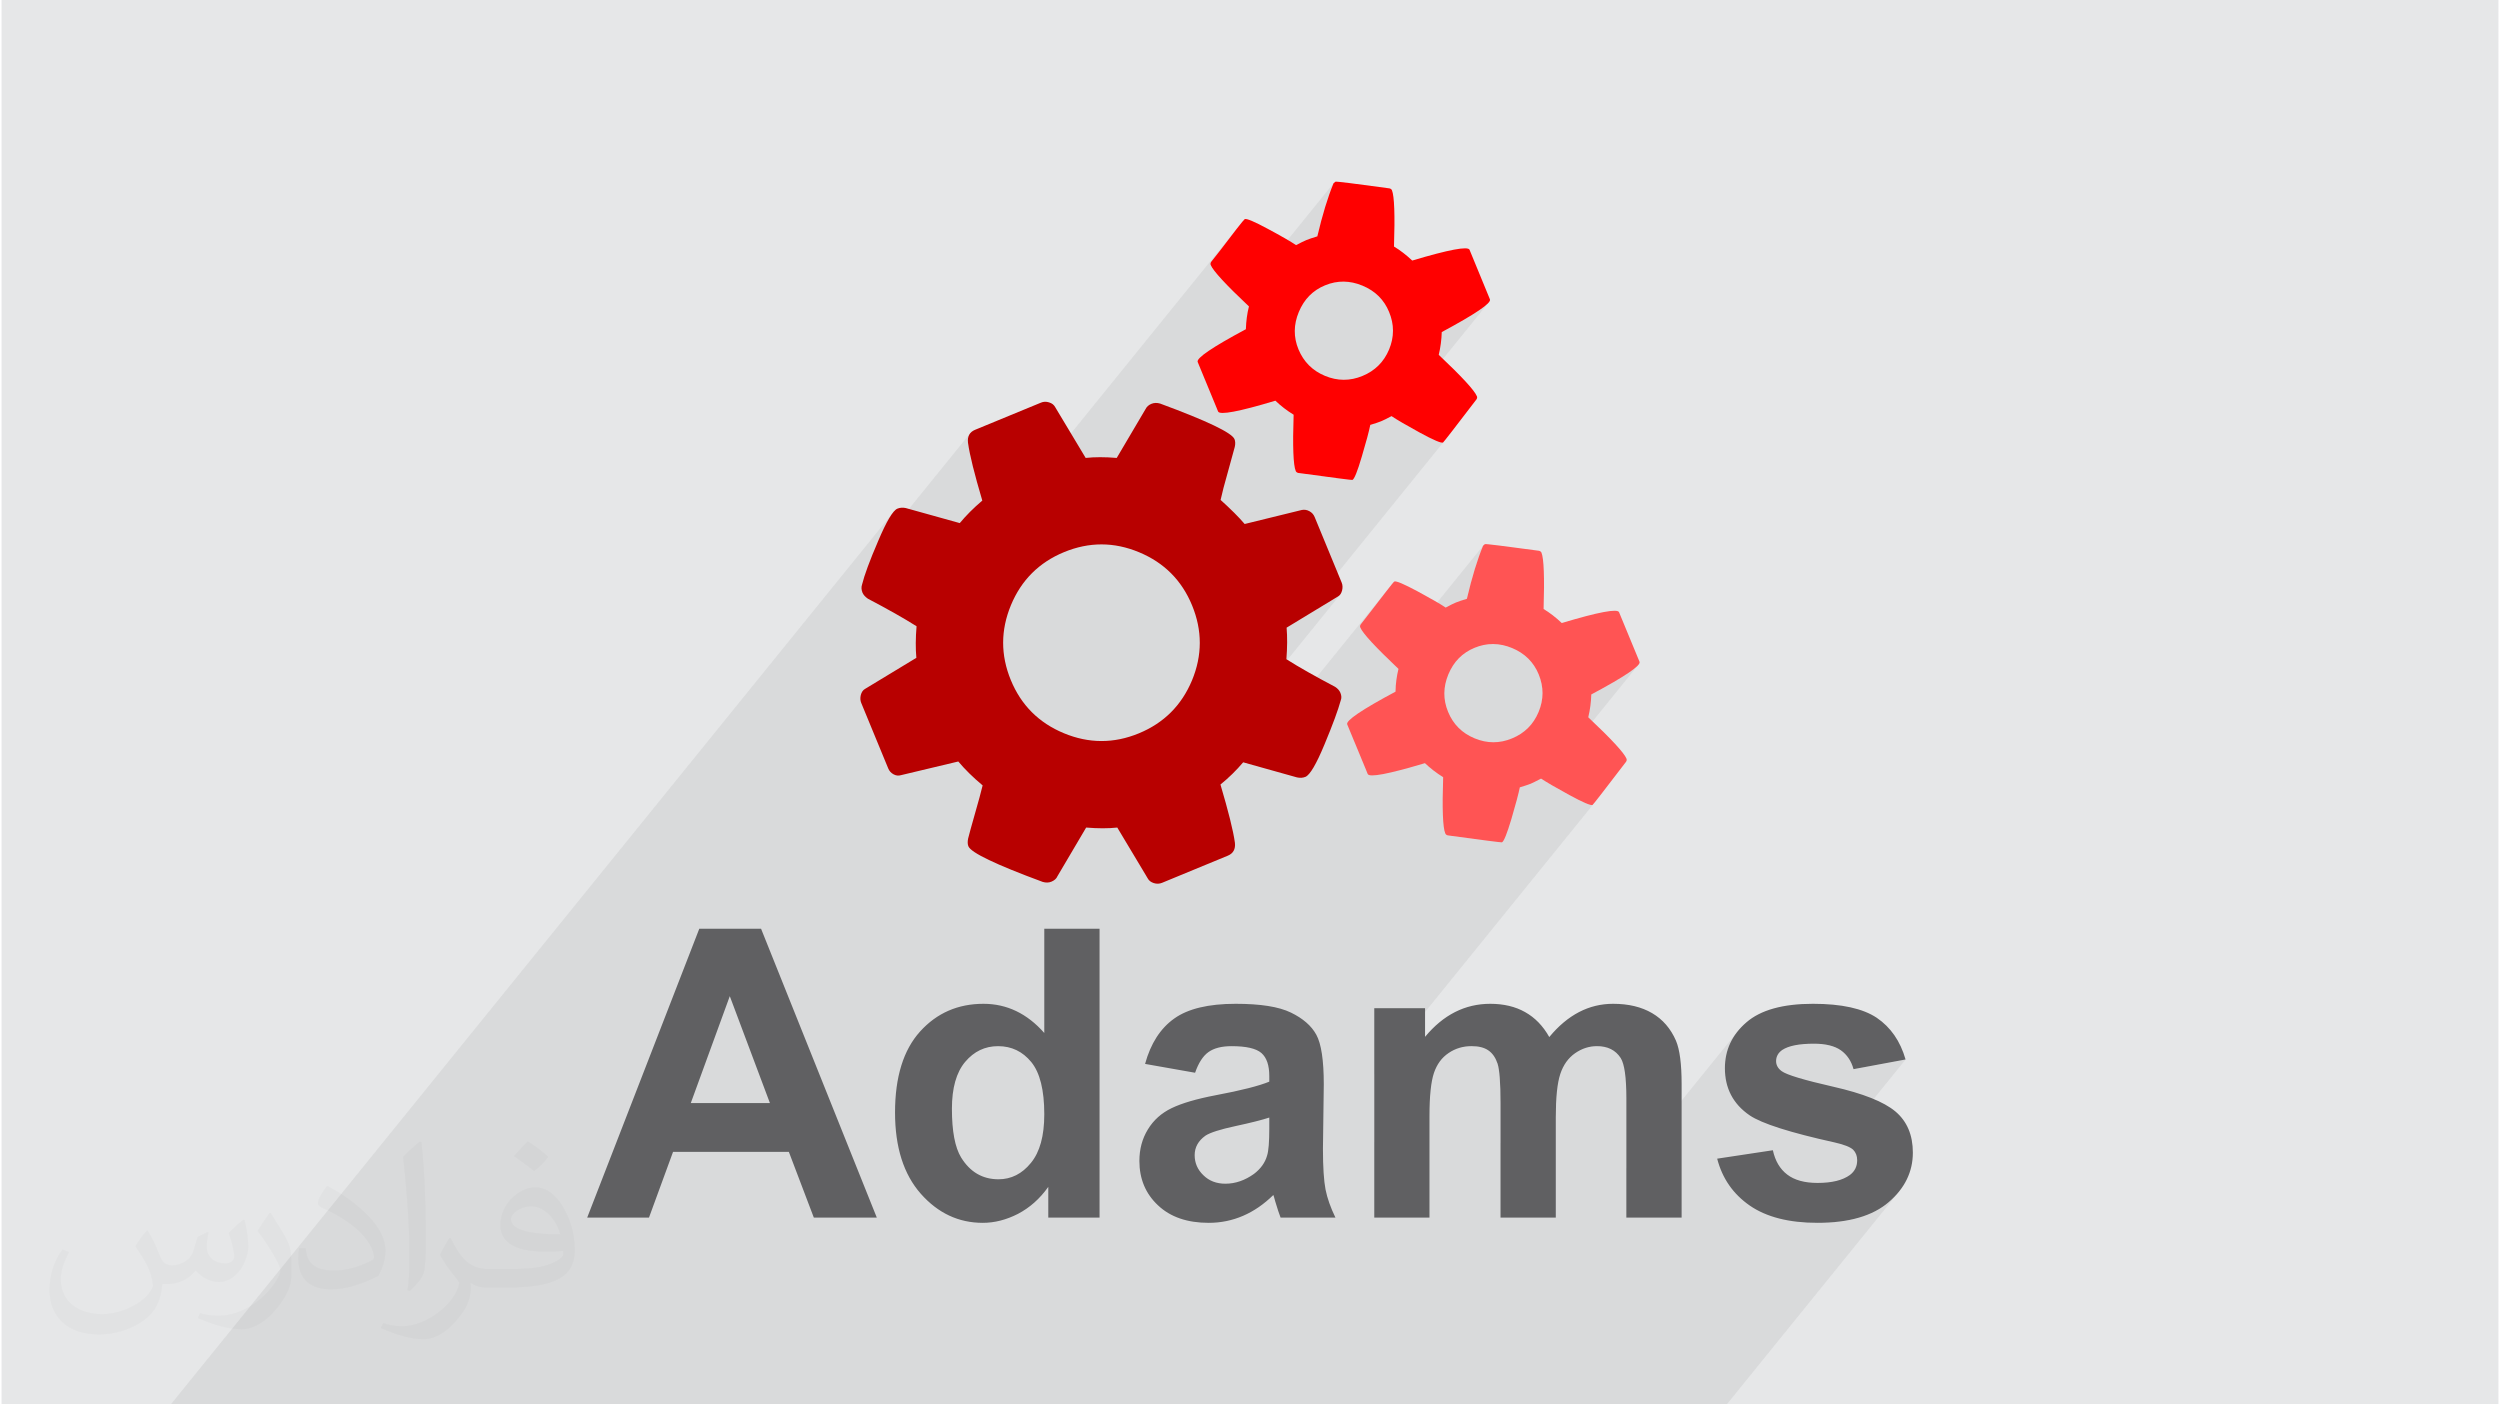
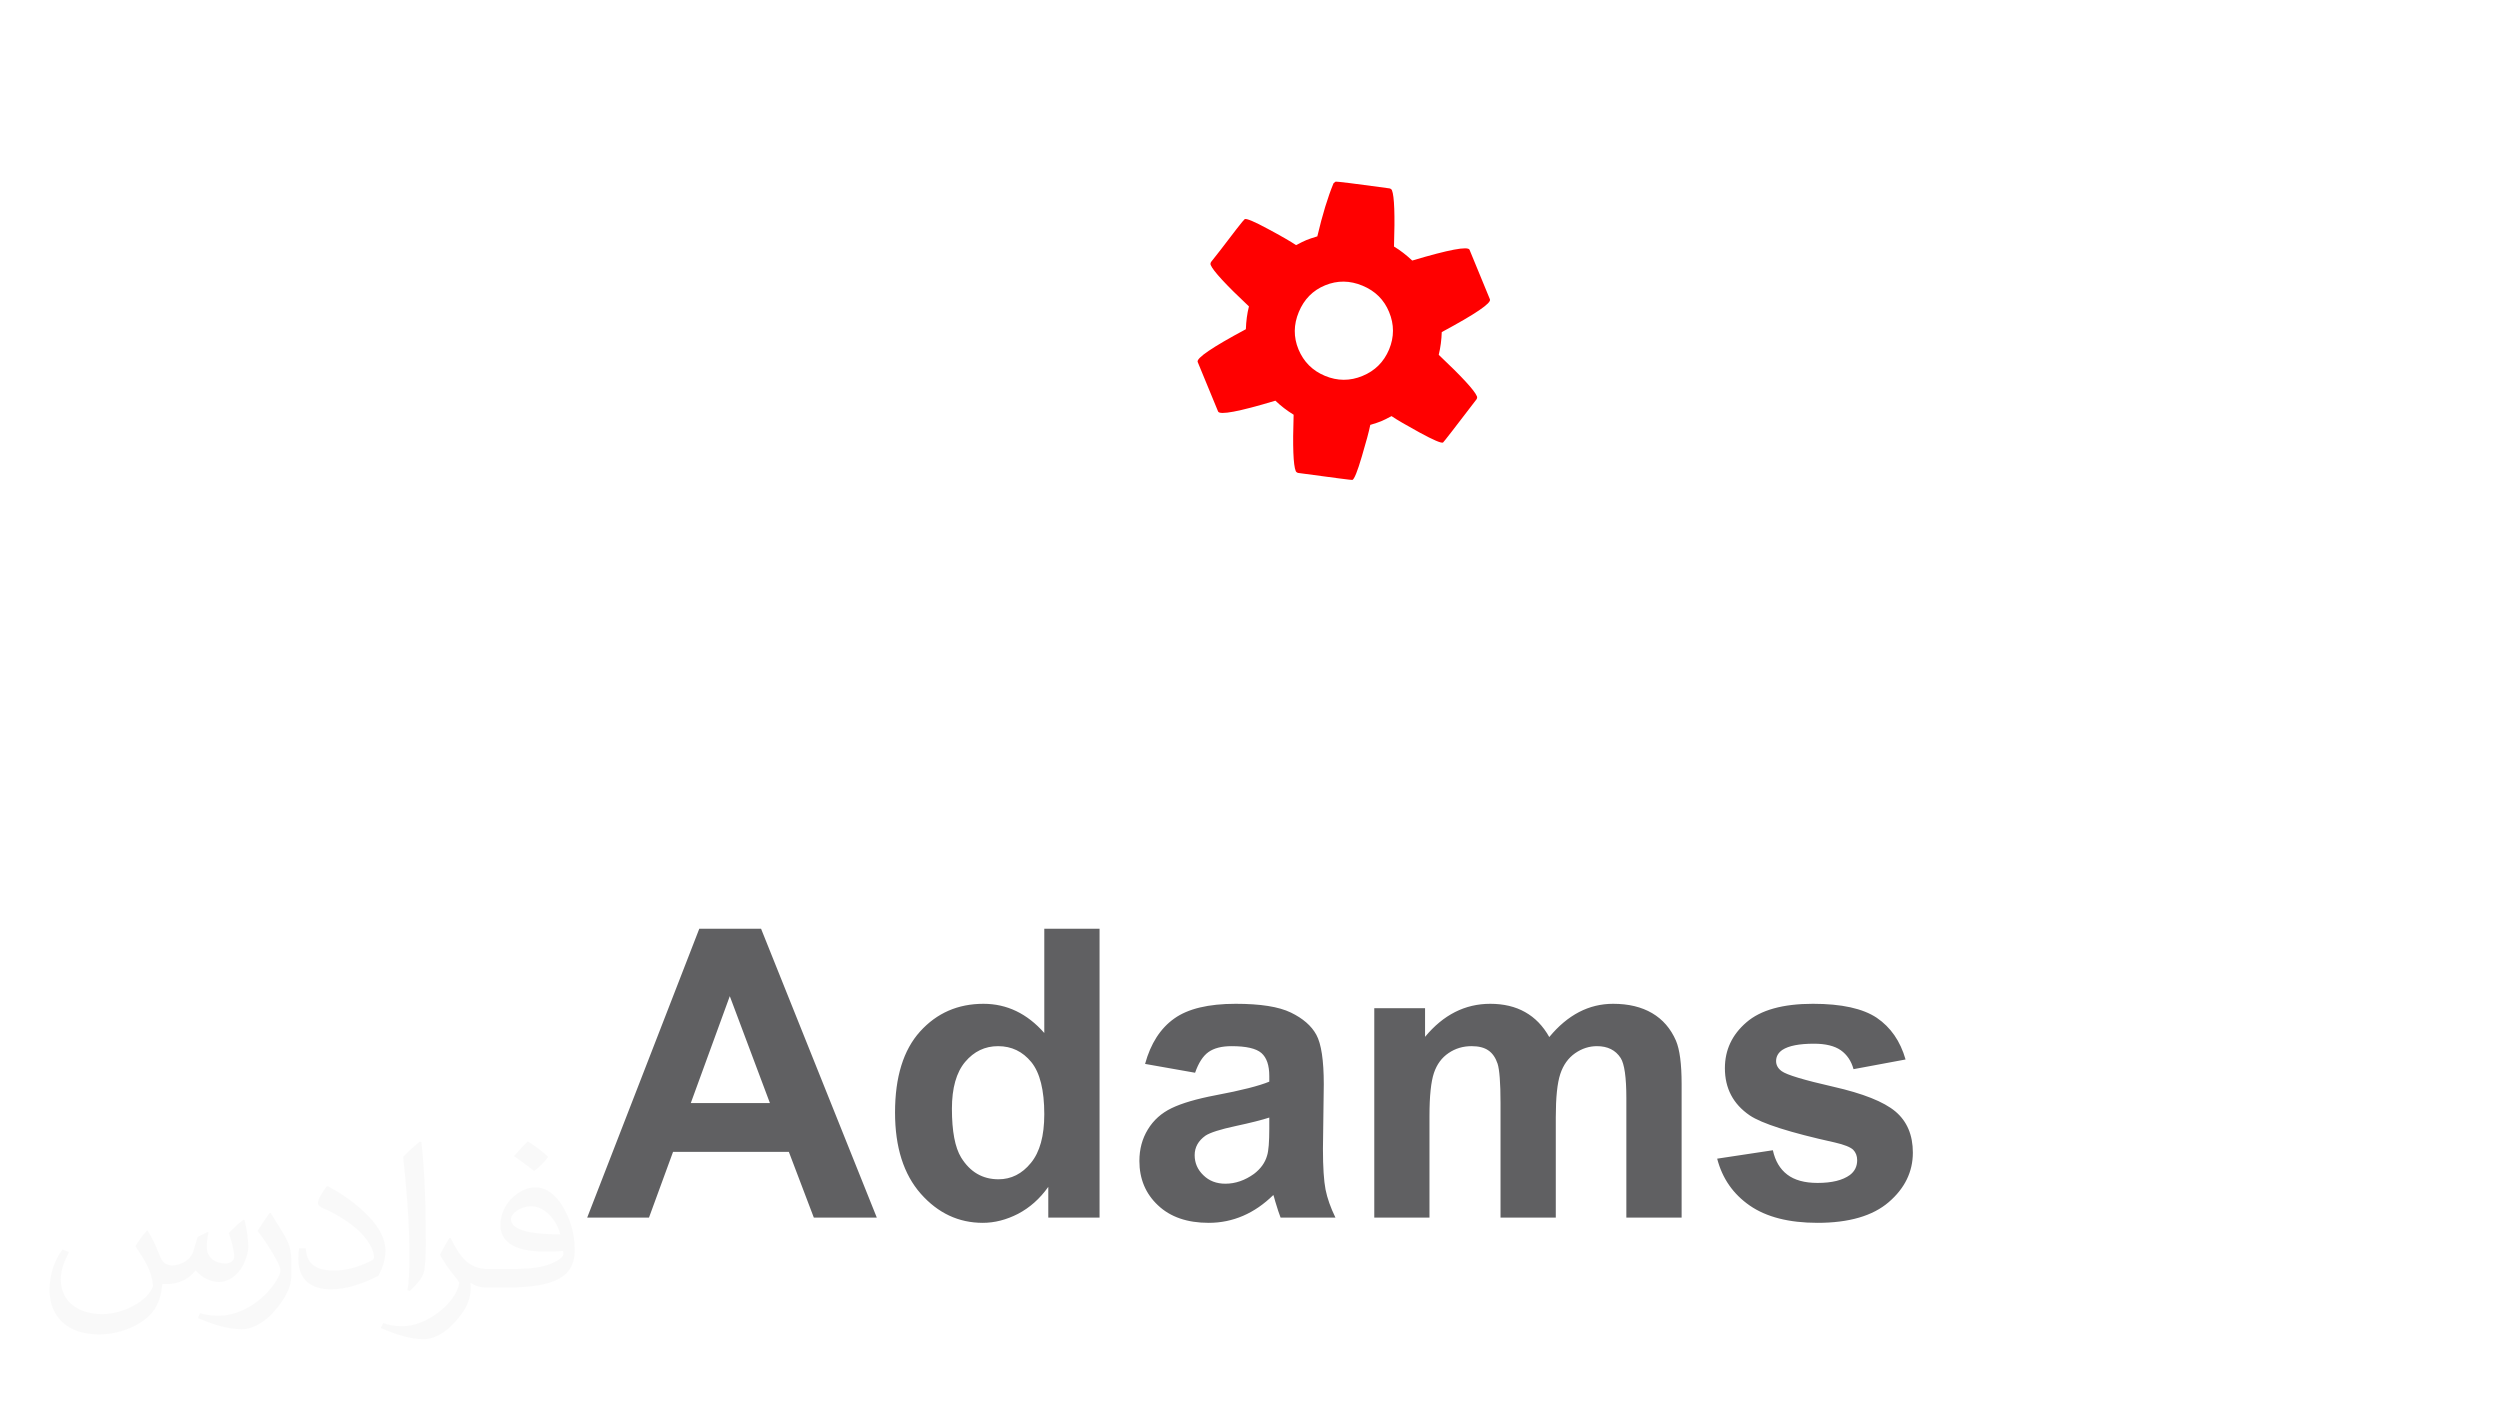
<svg xmlns="http://www.w3.org/2000/svg" xml:space="preserve" width="356px" height="200px" version="1.0" shape-rendering="geometricPrecision" text-rendering="geometricPrecision" image-rendering="optimizeQuality" fill-rule="evenodd" clip-rule="evenodd" viewBox="0 0 35600 20025">
  <g id="Layer_x0020_1">
    <g id="_1833665185072">
-       <path fill="#E6E7E8" d="M0 0l35600 0 0 20025 -35600 0 0 -20025z" />
      <path fill="#373435" fill-opacity="0.031" d="M2082 17547c68,104 112,203 155,312 32,64 49,183 199,183 44,0 107,-14 163,-45 63,-33 111,-83 136,-159l60 -202 146 -72 10 10c-20,77 -25,149 -25,206 0,170 146,234 262,234 68,0 129,-34 129,-95 0,-81 -34,-217 -78,-339 68,-68 136,-136 214,-191l12 6c34,144 53,287 53,381 0,93 -41,196 -75,264 -70,132 -194,238 -344,238 -114,0 -241,-58 -328,-163l-5 0c-82,101 -209,193 -412,193l-63 0c-10,134 -39,229 -83,314 -121,237 -480,404 -818,404 -470,0 -706,-272 -706,-633 0,-223 73,-431 185,-578l92 38c-70,134 -117,262 -117,385 0,338 275,499 592,499 294,0 658,-187 724,-404 -25,-237 -114,-348 -250,-565 41,-72 94,-144 160,-221l12 0zm5421 -1274c99,62 196,136 291,221 -53,74 -119,142 -201,202 -95,-77 -190,-143 -287,-213 66,-74 131,-146 197,-210zm51 926c-160,0 -291,105 -291,183 0,168 320,219 703,217 -48,-196 -216,-400 -412,-400zm-359 895c208,0 390,-6 529,-41 155,-39 286,-118 286,-171 0,-15 0,-31 -5,-46 -87,8 -187,8 -274,8 -282,0 -498,-64 -583,-222 -21,-44 -36,-93 -36,-149 0,-152 66,-303 182,-406 97,-85 204,-138 313,-138 197,0 354,158 464,408 60,136 101,293 101,491 0,132 -36,243 -118,326 -153,148 -435,204 -867,204l-196 0 0 0 -51 0c-107,0 -184,-19 -245,-66l-10 0c3,25 5,50 5,72 0,97 -32,221 -97,320 -192,287 -400,410 -580,410 -182,0 -405,-70 -606,-161l36 -70c65,27 155,46 279,46 325,0 752,-314 805,-619 -12,-25 -34,-58 -65,-93 -95,-113 -155,-208 -211,-307 48,-95 92,-171 133,-239l17 -2c139,282 265,445 546,445l44 0 0 0 204 0zm-1408 299c24,-130 26,-276 26,-413l0 -202c0,-377 -48,-926 -87,-1282 68,-75 163,-161 238,-219l22 6c51,450 63,972 63,1452 0,126 -5,250 -17,340 -7,114 -73,201 -214,332l-31 -14zm-1449 -596c7,177 94,318 398,318 189,0 349,-50 526,-135 32,-14 49,-33 49,-49 0,-111 -85,-258 -228,-392 -139,-126 -323,-237 -495,-311 -59,-25 -78,-52 -78,-77 0,-51 68,-158 124,-235l19 -2c197,103 417,256 580,427 148,157 240,316 240,489 0,128 -39,250 -102,361 -216,109 -446,192 -674,192 -277,0 -466,-130 -466,-436 0,-33 0,-84 12,-150l95 0zm-501 -503l172 278c63,103 122,215 122,392l0 227c0,183 -117,379 -306,573 -148,132 -279,188 -400,188 -180,0 -386,-56 -624,-159l27 -70c75,21 162,37 269,37 342,-2 692,-252 852,-557 19,-35 26,-68 26,-90 0,-36 -19,-75 -34,-110 -87,-165 -184,-315 -291,-453 56,-89 112,-174 173,-258l14 2z" />
-       <path fill="#373435" fill-opacity="0.078" d="M18991 2613l-1328 1640 -97 -95 -89 -89 -75 -79 -61 -69 -48 -58 -33 -47 -20 -37 -2 -5 -1 -5 0 -6 0 -5 1 -6 2 -5 2 -6 3 -5 15 -18 12 -16 15 -19 19 -24 21 -28 25 -33 29 -36 29 -39 29 -38 29 -38 29 -37 28 -36 28 -36 27 -36 27 -35 26 -33 22 -28 -4626 5713 -53 -34 -75 -45 -80 -47 -84 -48 -39 -21 1285 -1587 -40 -137 -36 -128 -32 -118 -27 -108 -24 -98 -19 -88 -15 -79 -11 -70 -2 -32 3 -30 6 -27 11 -24 15 -22 -1387 1712 29 -71 44 -103 43 -99 41 -88 39 -76 35 -64 33 -51 31 -40 -10308 12729 116 0 68 0 77 0 128 0 100 0 147 0 498 0 489 0 1 0 3 0 9 0 6 0 5 0 1 0 23 0 73 0 265 0 34 0 358 0 5 0 72 0 80 0 29 0 17 0 68 0 22 0 166 0 25 0 10 0 19 0 115 0 116 0 111 0 172 0 40 0 69 0 242 0 25 0 162 0 108 0 86 0 84 0 183 0 155 0 64 0 15 0 96 0 78 0 93 0 134 0 127 0 39 0 34 0 56 0 17 0 404 0 54 0 103 0 10 0 88 0 72 0 107 0 4 0 23 0 78 0 100 0 13 0 8 0 120 0 30 0 39 0 246 0 106 0 22 0 49 0 22 0 1 0 279 0 9 0 49 0 438 0 46 0 21 0 33 0 31 0 2 0 11 0 6 0 29 0 9 0 113 0 55 0 570 0 29 0 32 0 22 0 86 0 18 0 10 0 17 0 62 0 167 0 53 0 244 0 271 0 39 0 23 0 46 0 105 0 41 0 3 0 351 0 37 0 86 0 233 0 36 0 29 0 124 0 175 0 11 0 421 0 39 0 34 0 50 0 7 0 299 0 121 0 54 0 112 0 89 0 39 0 34 0 106 0 4 0 90 0 221 0 100 0 397 0 48 0 1 0 315 0 467 0 315 0 553 0 788 0 152 0 861 0 788 0 442 0 564 0 275 0 340 0 173 0 737 0 630 0 551 0 882 0 2462 -3040 -70 79 -81 76 -90 69 -101 60 -112 51 -121 41 -132 32 -143 23 -153 14 -163 5 -78 -2 585 -723 18 -24 14 -25 11 -28 8 -29 5 -30 2 -32 -1 -22 -3 -21 -4 -20 -6 -19 -8 -18 -10 -18 -12 -16 -13 -15 -17 -14 -21 -14 -26 -13 -31 -13 -35 -13 -40 -13 -44 -12 -6 -2 967 -1193 -742 138 -13 -43 -16 -40 -19 -37 -21 -35 -24 -33 -27 -30 -30 -27 -32 -25 -35 -22 -39 -18 -42 -16 -46 -14 -50 -10 -53 -7 -57 -4 -60 -2 -76 2 -70 4 -64 7 -59 9 -54 12 -48 15 -42 18 -37 21 -21 16 -19 17 -15 18 -587 725 -40 -50 -50 -81 -39 -88 -27 -92 -17 -99 -5 -105 4 -95 15 -92 24 -87 33 -84 43 -80 53 -75 -1577 1947 0 -1007 -1 -106 -4 -97 -6 -86 -9 -76 -11 -67 -14 -57 -17 -46 -19 -37 -29 -40 -33 -34 -37 -29 -41 -24 -44 -18 -47 -13 -52 -8 -55 -3 -41 1 -40 5 -40 8 -40 11 -38 14 -39 17 -37 21 -37 24 -35 27 -33 29 -30 33 -965 1192 0 -571 -1 -104 -2 -94 -3 -85 -5 -75 -6 -65 -7 -56 -9 -46 -9 -36 -12 -31 -12 -28 -14 -27 -16 -25 -17 -22 -18 -21 -20 -18 -22 -17 -23 -14 -25 -13 -27 -10 -29 -9 -31 -7 -33 -4 -35 -3 -36 -1 -46 1 -43 5 -43 8 -42 10 -40 14 -39 17 -38 20 -37 23 -36 26 -32 28 -30 32 -962 1188 0 -966 3122 -3855 -10 10 -14 2 -22 -4 -29 -10 -38 -15 -45 -20 -53 -26 -61 -31 -68 -37 -70 -38 -64 -36 -59 -33 -53 -31 -48 -28 -42 -25 -20 -13 1325 -1637 -50 44 -75 54 -97 63 -122 72 -145 83 -168 91 -1668 2060 -45 -6 -155 -21 -179 -24 -6 -3 -6 -2 -5 -3 -5 -3 -4 -3 -4 -4 -3 -5 -2 -5 -9 -30 1235 -1524 40 -55 35 -59 30 -65 24 -67 18 -67 10 -66 4 -67 -4 -67 -10 -67 -17 -67 -24 -67 -30 -63 -34 -58 -40 -55 -45 -49 -50 -44 -55 -40 -60 -35 -65 -31 -68 -24 -67 -18 -67 -11 -67 -4 -67 3 -66 10 -66 16 -66 24 -63 30 -59 34 -53 40 -50 45 -44 50 -1270 1567 -173 -421 583 -719 2 -43 1 -28 1015 -1253 28 -114 28 -108 28 -102 29 -98 29 -92 29 -86 30 -81 30 -76 -1328 1640 -97 -95 -89 -90 -75 -79 -61 -68 -47 -58 -34 -48 -20 -37 -2 -5 -1 -5 0 -5 0 -5 1 -6 2 -5 3 -6 3 -6 5 -7 9 -11 12 -15 16 -20 18 -23 22 -29 25 -32 28 -37 29 -38 30 -39 28 -37 29 -37 28 -37 28 -36 28 -35 27 -35 25 -33 23 -28 19 -25 -2053 2535 -51 -15 -38 43 -38 42 -39 41 -40 40 -41 39 -42 38 -42 38 -44 36 -1057 1305 -207 -346 2968 -3663 -9 9 -10 7 -10 7 -547 332 2078 -2567 -24 29 -9 11 -14 1 -22 -4 -30 -9 -37 -15 -45 -21 -53 -25 -61 -32 -68 -36 -70 -39 -64 -35 -59 -34 -53 -30 -48 -28 -42 -26 -21 -13 1326 -1637 -51 44 -74 54 -98 63 -121 73 -145 82 -168 92 -1668 2059 -45 -6 -155 -21 -180 -24 -6 -2 -6 -2 -5 -3 -4 -3 -5 -4 -3 -4 -3 -4 -2 -5 -9 -31 1234 -1524 40 -55 35 -59 31 -64 24 -67 17 -67 11 -67 3 -67 -3 -67 -10 -66 -17 -67 -25 -67 -29 -63 -35 -59 -40 -54 -44 -49 -50 -45 -55 -40 -61 -35 -65 -30 -67 -25 -68 -18 -67 -11 -67 -4 -66 3 -66 10 -66 17 -66 23 -63 30 -59 35 -54 40 -49 44 -45 50 -1269 1568 -174 -421 583 -720 2 -43 2 -28 1015 -1253 28 -113 27 -108 29 -103 28 -97 30 -92 29 -87 30 -81 30 -76z" />
      <g>
        <path fill="#606062" fill-rule="nonzero" d="M12479 17360l-898 0 -356 -937 -1651 0 -343 937 -881 0 1598 -4118 881 0 1650 4118zm-1524 -1633l-572 -1524 -556 1524 1128 0zm4700 1633l-731 0 0 -438c-121,171 -266,298 -432,385 -166,85 -334,128 -502,128 -344,0 -639,-138 -884,-415 -244,-277 -367,-663 -367,-1158 0,-506 119,-891 357,-1155 239,-264 540,-395 904,-395 334,0 623,139 867,416l0 -1486 788 0 0 4118zm-2105 -1550c0,319 44,550 131,693 128,207 305,311 533,311 181,0 336,-78 462,-233 128,-155 191,-386 191,-695 0,-344 -62,-592 -185,-743 -124,-151 -281,-227 -474,-227 -187,0 -343,75 -469,224 -126,150 -189,373 -189,670zm3467 -515l-713 -126c80,-292 219,-507 416,-647 196,-140 488,-210 876,-210 352,0 614,41 787,125 171,83 293,188 363,317 70,128 106,363 106,706l-12 921c0,261 13,455 37,579 25,125 72,258 141,400l-782 0c-20,-52 -46,-128 -76,-230 -12,-47 -22,-78 -27,-92 -135,132 -278,231 -432,297 -153,66 -316,100 -490,100 -305,0 -547,-83 -723,-250 -177,-166 -265,-377 -265,-632 0,-168 40,-318 121,-450 80,-132 193,-233 338,-303 145,-70 354,-132 627,-184 368,-69 624,-135 766,-194l0 -80c0,-153 -37,-262 -112,-328 -76,-66 -218,-98 -426,-98 -141,0 -250,28 -329,84 -79,56 -142,155 -191,295zm1058 639c-101,33 -261,74 -480,121 -219,47 -363,93 -430,137 -102,73 -154,165 -154,278 0,111 41,206 124,286 82,81 187,121 314,121 142,0 278,-47 408,-140 94,-72 158,-158 187,-262 21,-67 31,-195 31,-384l0 -157zm1497 -1559l724 0 0 408c260,-314 570,-471 929,-471 191,0 357,39 497,118 141,79 256,197 345,356 131,-159 273,-277 424,-356 152,-79 314,-118 486,-118 219,0 404,44 556,133 152,89 265,220 340,392 54,127 81,333 81,618l0 1905 -788 0 0 -1703c0,-296 -27,-487 -81,-572 -73,-113 -186,-169 -338,-169 -110,0 -214,33 -312,101 -97,68 -168,166 -211,296 -43,130 -64,335 -64,616l0 1431 -788 0 0 -1633c0,-290 -15,-478 -42,-561 -28,-84 -71,-148 -131,-189 -58,-41 -139,-61 -239,-61 -122,0 -231,32 -328,98 -98,66 -167,160 -209,283 -42,124 -64,329 -64,615l0 1448 -787 0 0 -2985zm4889 2145l794 -120c33,152 101,268 205,347 103,79 247,119 432,119 205,0 358,-38 461,-113 69,-52 104,-123 104,-211 0,-60 -19,-110 -57,-149 -39,-37 -127,-73 -263,-104 -638,-141 -1041,-270 -1212,-386 -237,-162 -354,-386 -354,-673 0,-259 102,-477 306,-653 204,-177 521,-265 949,-265 409,0 712,67 911,200 198,135 335,332 410,594l-742 138c-32,-117 -93,-207 -182,-270 -89,-62 -217,-93 -382,-93 -209,0 -359,29 -450,88 -60,41 -90,95 -90,160 0,56 26,104 79,143 71,53 318,127 739,223 422,96 717,213 883,352 166,140 249,336 249,587 0,273 -115,509 -344,706 -228,196 -566,295 -1015,295 -406,0 -728,-82 -966,-246 -237,-164 -392,-387 -465,-669z" />
-         <path fill="#B80000" fill-rule="nonzero" d="M19089 9878c-14,-33 -39,-62 -77,-86 -281,-148 -513,-279 -693,-393 13,-167 14,-317 3,-450l732 -444c29,-16 48,-45 59,-86 10,-42 8,-80 -6,-113l-385 -934c-15,-37 -40,-65 -76,-84 -35,-19 -71,-24 -107,-17l-815 200c-84,-99 -199,-213 -343,-343 20,-95 55,-227 103,-396 48,-170 81,-290 99,-360 10,-44 8,-81 -4,-111 -38,-91 -391,-260 -1060,-507 -45,-13 -85,-12 -123,3 -40,16 -69,42 -86,77l-410 695c-167,-14 -315,-14 -443,0l-435 -725c-17,-32 -46,-55 -87,-67 -40,-13 -79,-12 -116,4l-939 387c-77,32 -111,93 -101,183 23,172 92,447 204,826 -125,106 -232,214 -321,321l-768 -214c-44,-10 -84,-7 -121,8 -64,26 -156,181 -275,462 -121,282 -197,489 -229,620 -13,37 -10,75 6,116 13,30 38,59 77,86 282,148 513,279 694,393 -14,167 -15,317 -3,450l-733 444c-28,16 -48,45 -59,86 -10,42 -8,80 6,113l385 934c15,37 41,65 76,84 35,19 70,23 106,12l817 -195c93,111 208,225 347,341 -23,96 -60,231 -110,405 -50,175 -82,292 -97,353 -9,44 -8,81 4,110 38,92 391,261 1060,508 45,13 86,12 123,-3 43,-18 73,-44 86,-77l410 -695c167,14 315,14 444,0l434 725c17,32 46,54 87,67 40,13 80,11 117,-4l938 -387c77,-32 111,-93 101,-184 -24,-175 -94,-451 -206,-830 118,-96 226,-201 324,-317l767 215c44,10 84,7 121,-8 64,-27 155,-181 272,-464 118,-283 194,-491 230,-623 14,-34 13,-70 -4,-111zm-2116 -177c-149,356 -401,608 -758,755 -356,147 -713,146 -1069,-2 -357,-148 -609,-400 -756,-757 -147,-357 -146,-713 2,-1070 148,-356 401,-608 757,-755 357,-147 713,-147 1070,2 356,148 608,400 755,757 147,357 147,713 -1,1070z" />
-         <path fill="#FF5454" fill-rule="nonzero" d="M22245 8883c-84,-80 -170,-146 -259,-200 14,-451 4,-719 -30,-803 -6,-13 -17,-22 -35,-27 -501,-68 -758,-100 -772,-95l-26 23c-81,195 -158,447 -231,757 -70,21 -121,38 -155,52 -34,14 -83,38 -147,73 -76,-52 -211,-129 -403,-233 -193,-103 -302,-150 -329,-139 -7,3 -46,51 -118,144 -72,92 -148,191 -227,294 -79,104 -125,162 -135,174 -10,16 -11,30 -6,43 35,85 217,281 545,591 -25,101 -40,209 -43,325 -481,257 -710,413 -688,466l292 707c22,54 294,2 816,-154 78,74 165,141 260,200 -15,451 -5,718 30,802 6,14 17,23 35,28 509,69 767,102 773,99 27,-11 72,-122 135,-333 62,-211 102,-361 120,-451 70,-21 122,-39 156,-52 34,-15 82,-39 147,-73 76,51 211,130 404,235 193,105 303,152 330,141 7,-2 166,-208 478,-616 10,-16 11,-30 6,-44 -35,-84 -217,-281 -545,-590 26,-109 40,-217 43,-325 481,-257 710,-413 688,-466l-292 -707c-22,-54 -294,-3 -817,154zm-330 1267c-74,178 -200,305 -379,378 -178,74 -356,73 -534,-1 -179,-74 -305,-200 -378,-378 -72,-175 -71,-353 4,-534 75,-180 200,-307 375,-379 175,-72 353,-71 534,4 180,75 307,200 379,375 73,179 73,357 -1,535z" />
        <path fill="red" fill-rule="nonzero" d="M20113 3715c-84,-79 -170,-146 -260,-200 15,-451 5,-718 -29,-802 -6,-14 -18,-23 -35,-27 -501,-69 -759,-101 -772,-95l-26 22c-81,195 -158,447 -231,757 -70,21 -122,39 -156,53 -33,13 -82,38 -147,72 -76,-51 -210,-129 -403,-232 -192,-104 -302,-150 -329,-139 -6,3 -46,50 -118,143 -72,93 -147,191 -226,295 -80,103 -125,161 -136,173 -9,16 -11,30 -5,44 35,84 216,281 545,590 -26,101 -40,210 -44,325 -480,257 -709,413 -687,467l291 706c23,54 295,3 817,-154 78,75 164,141 260,200 -15,451 -5,719 30,803 5,13 17,22 34,27 509,69 768,103 774,100 27,-11 72,-122 134,-333 63,-211 103,-361 121,-452 70,-21 122,-38 155,-52 34,-14 83,-38 148,-73 76,52 211,130 404,236 193,105 303,152 330,141 6,-3 166,-208 478,-617 9,-15 11,-30 5,-43 -34,-84 -216,-281 -544,-591 26,-108 40,-217 43,-324 480,-258 709,-413 687,-467l-291 -707c-23,-53 -295,-2 -817,154zm-330 1268c-75,178 -201,304 -379,377 -178,74 -357,73 -535,-1 -178,-74 -304,-200 -378,-378 -72,-175 -70,-353 5,-533 75,-181 200,-308 375,-380 175,-72 353,-70 533,5 181,75 307,200 379,375 74,178 74,356 0,535z" />
      </g>
    </g>
  </g>
</svg>